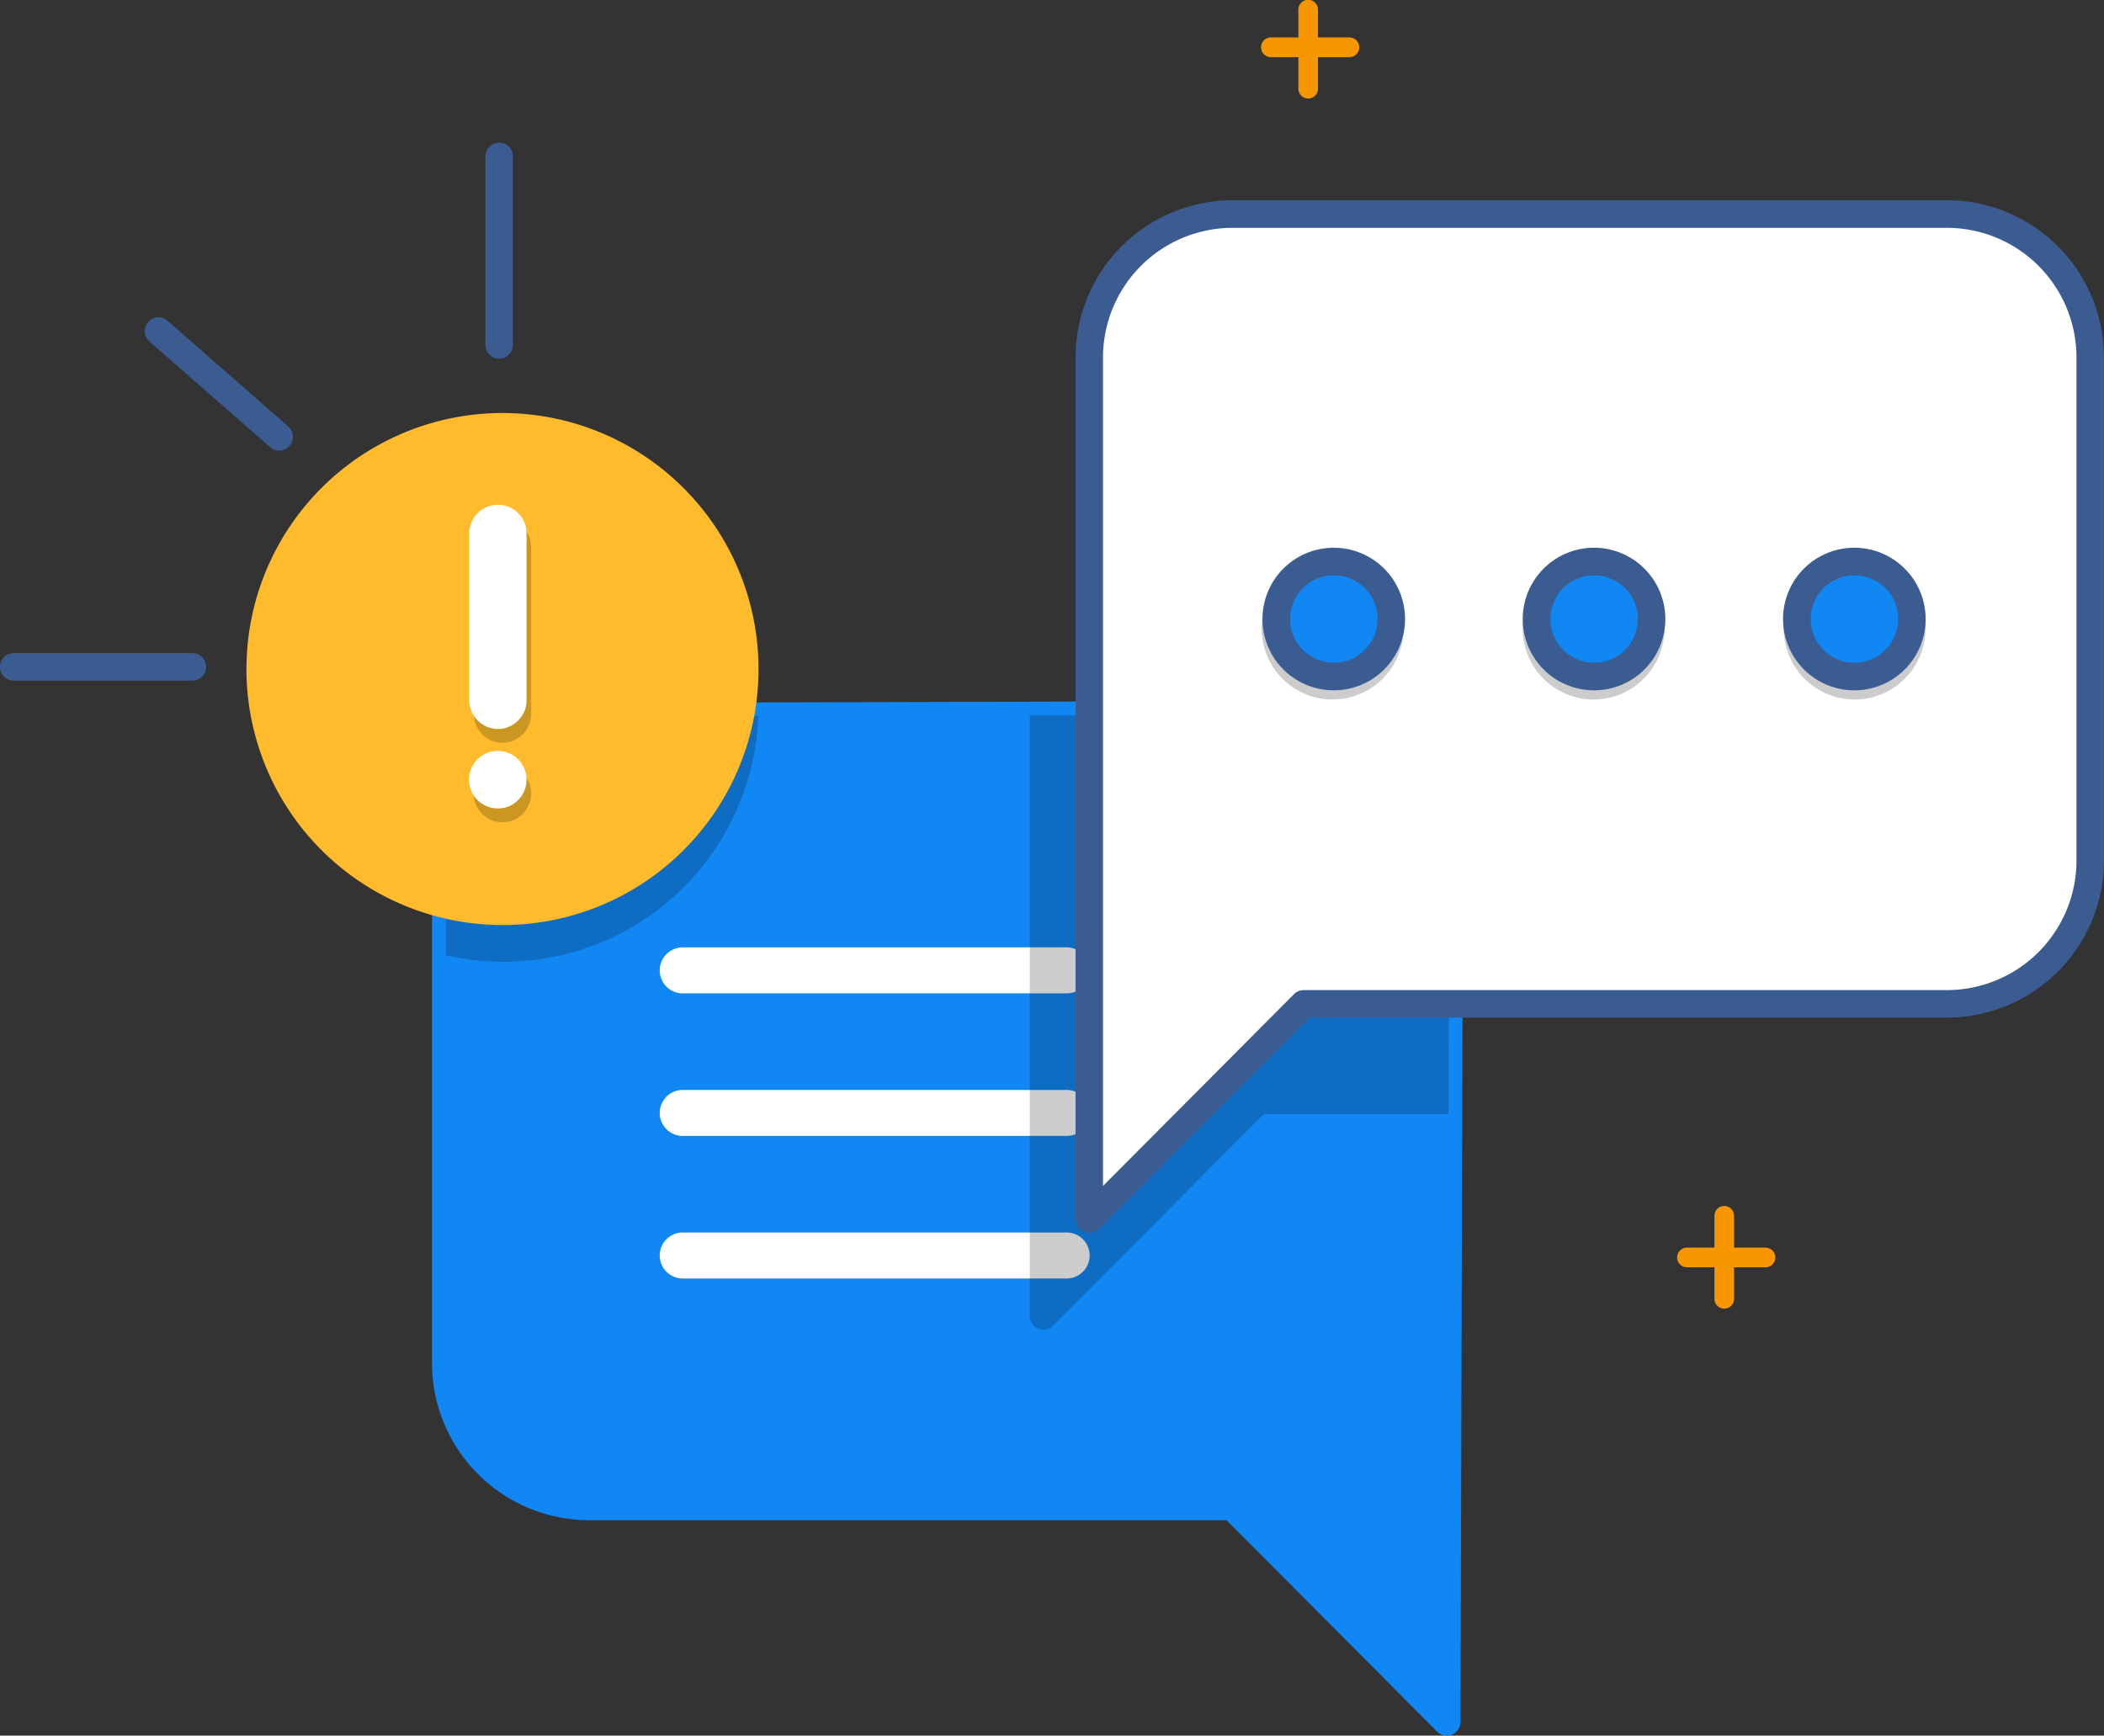
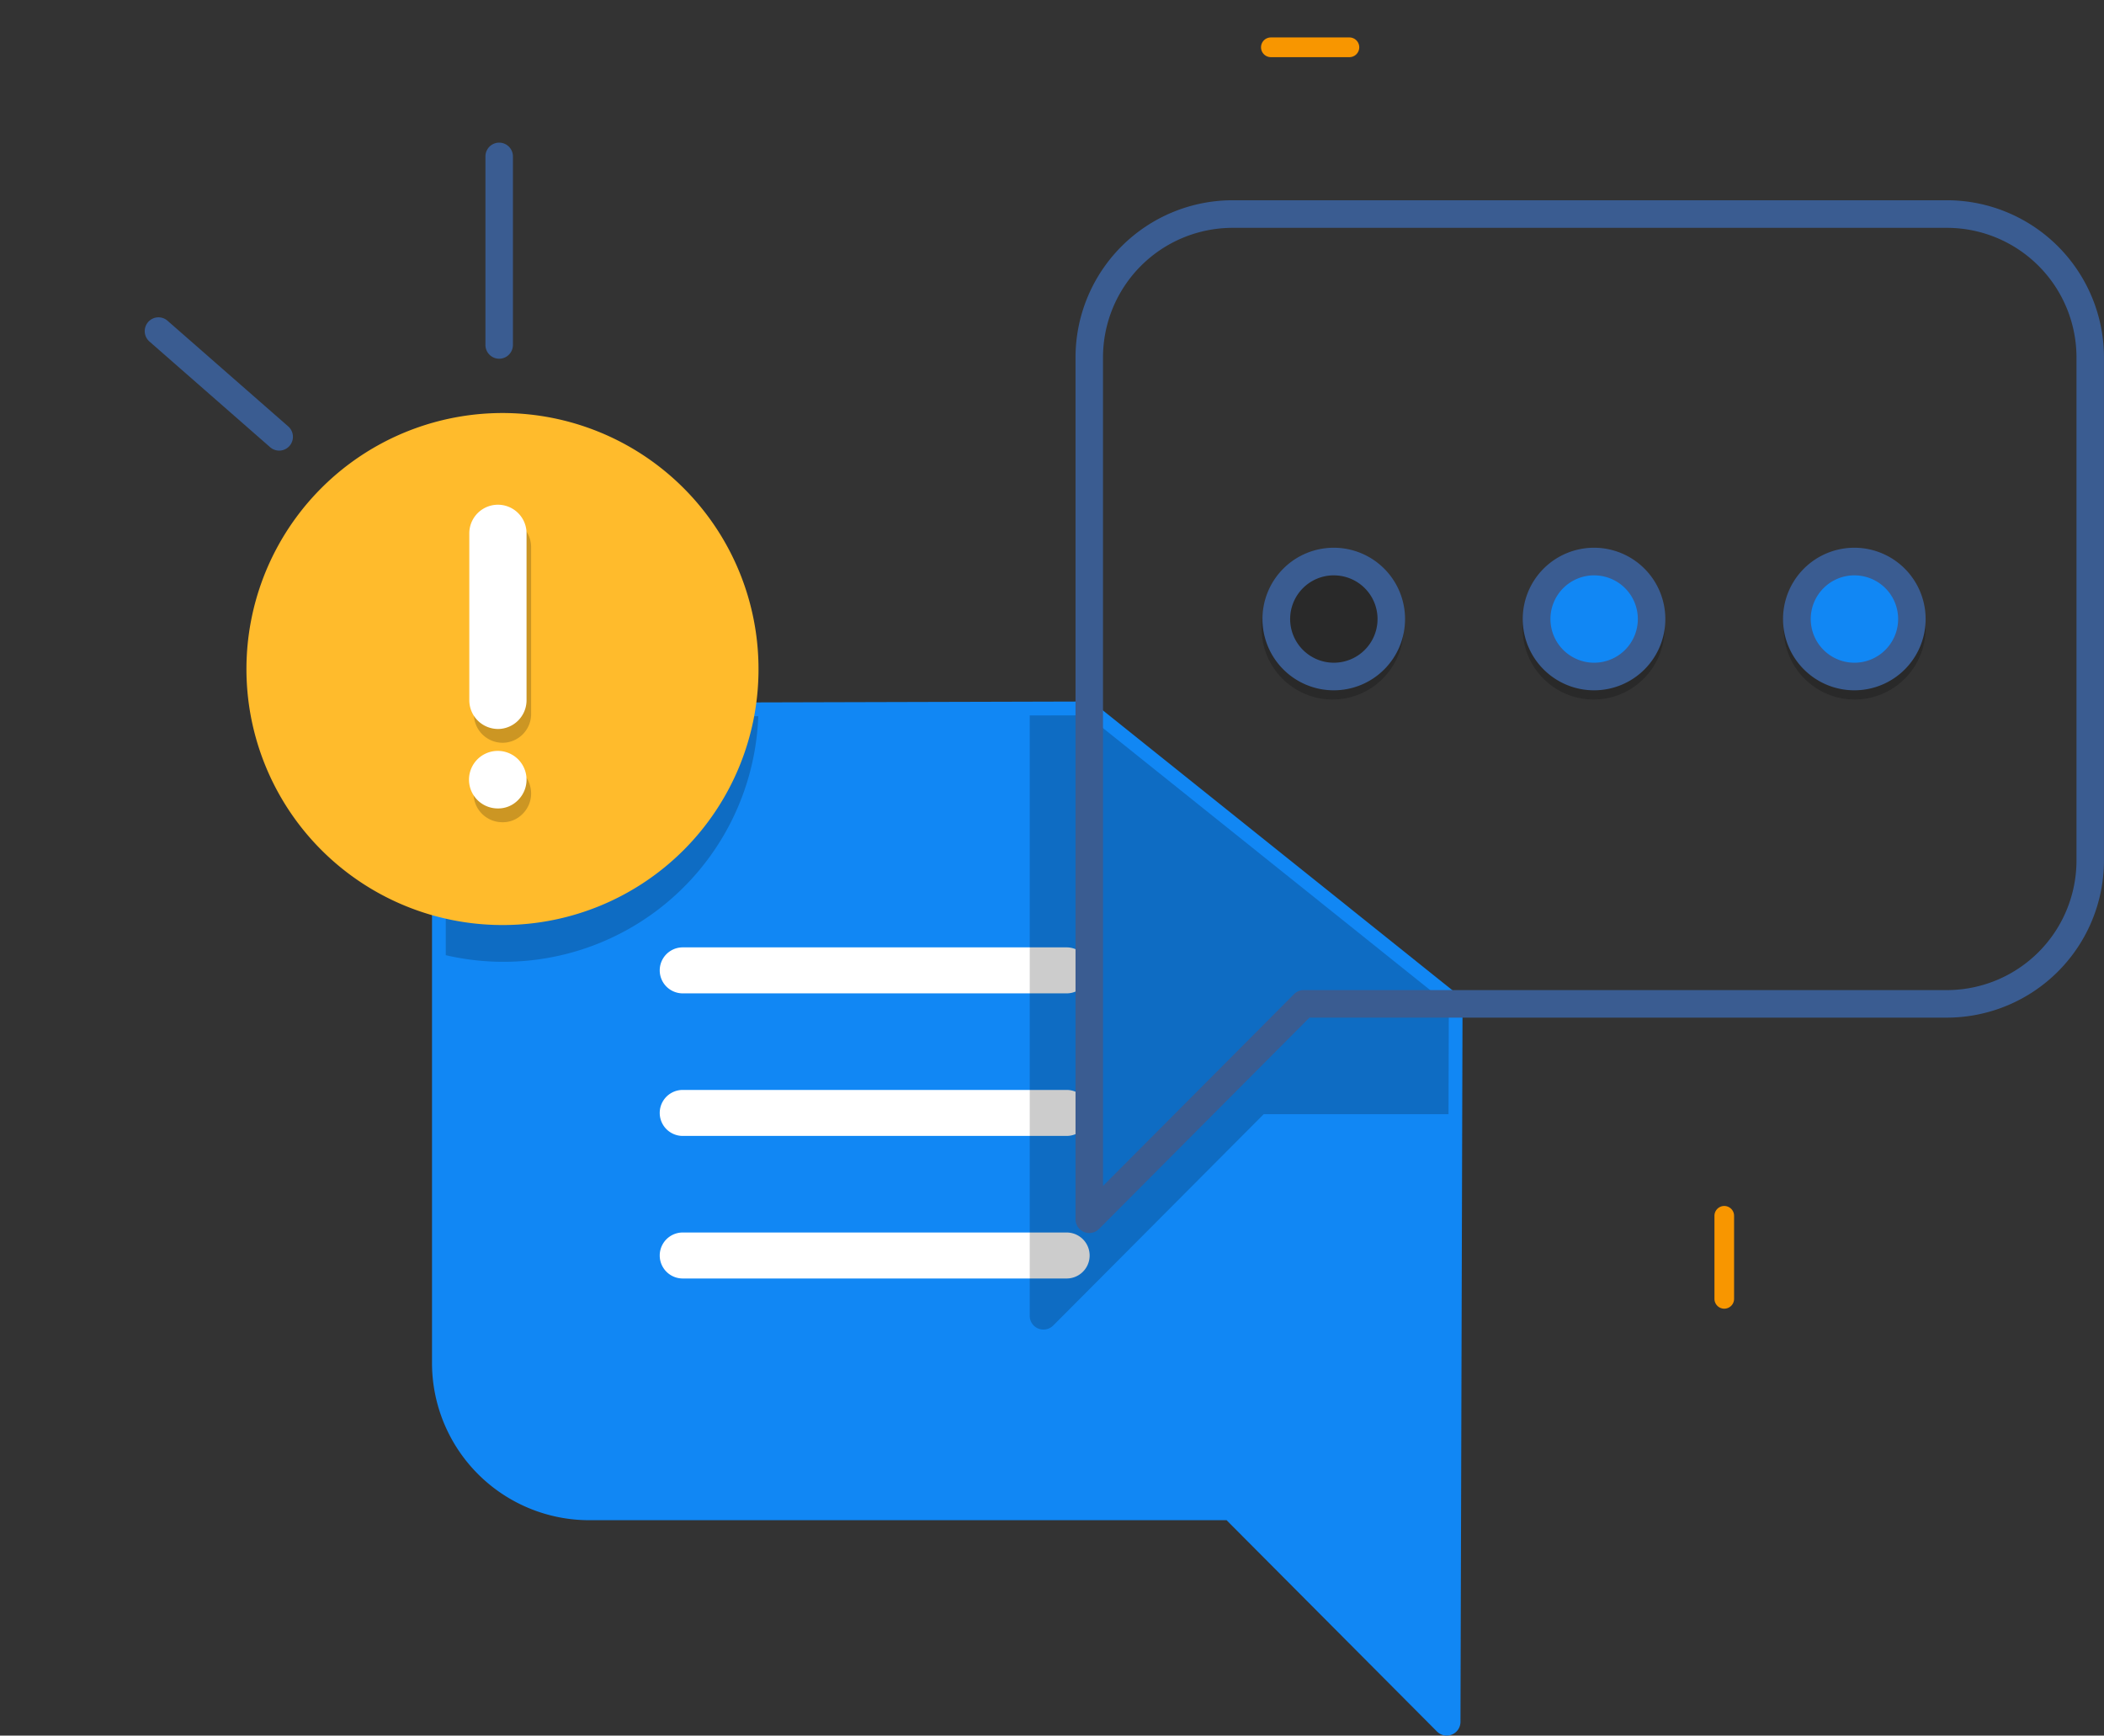
<svg xmlns="http://www.w3.org/2000/svg" id="Component_6_1" width="314.424" height="259.404" data-name="Component 6 – 1" viewBox="0 0 314.424 259.404">
  <rect x="0" y="0" width="314.424" height="259.404" fill="#333333" stroke="none" />
  <defs>
    <style>
            .cls-1{fill:#f89600}.cls-2{fill:#1187f4}.cls-3{fill:#fff}.cls-4,.cls-7{opacity:.2}.cls-5{fill:#3a5c91}.cls-6{fill:#ffbb2c}
        </style>
  </defs>
  <g id="Group_304" data-name="Group 304" transform="translate(188.456)">
    <g id="Group_303" data-name="Group 303">
-       <path id="Path_248" d="M448.613 387.669a1.469 1.469 0 0 1-1.467-1.473v-12.372a1.467 1.467 0 1 1 2.933 0V386.2a1.469 1.469 0 0 1-1.466 1.469z" class="cls-1" data-name="Path 248" transform="translate(-379.392 -192.073)" />
-       <path id="Path_249" d="M452.2 384.3h-11.73a1.473 1.473 0 0 1 0-2.946h11.73a1.473 1.473 0 0 1 0 2.946z" class="cls-1" data-name="Path 249" transform="translate(-376.822 -194.887)" />
-       <path id="Path_250" d="M357.756 124.794a1.469 1.469 0 0 1-1.467-1.473v-11.783a1.467 1.467 0 1 1 2.933 0v11.783a1.469 1.469 0 0 1-1.466 1.473z" class="cls-1" data-name="Path 250" transform="translate(-350.716 -110.066)" />
+       <path id="Path_248" d="M448.613 387.669a1.469 1.469 0 0 1-1.467-1.473v-12.372a1.467 1.467 0 1 1 2.933 0V386.2a1.469 1.469 0 0 1-1.466 1.469" class="cls-1" data-name="Path 248" transform="translate(-379.392 -192.073)" />
      <path id="Path_251" d="M361.345 121.154h-11.732a1.473 1.473 0 0 1 0-2.946h11.732a1.473 1.473 0 0 1 0 2.946z" class="cls-1" data-name="Path 251" transform="translate(-348.146 -112.612)" />
    </g>
  </g>
  <g id="Group_314" data-name="Group 314" transform="translate(0 21.311)">
    <g id="chat" transform="translate(64.56 8.618)">
      <g id="Group_305" data-name="Group 305" transform="translate(0 74.921)">
        <path id="Path_252" d="M320.017 308.912l-.048 16.317-.261 90.811-32.056-32.195h-96.163a21.416 21.416 0 0 1-21.373-21.459v-75.118a21.416 21.416 0 0 1 21.373-21.459l25.329-.069 40.57-.11 8.562-.021z" class="cls-2" data-name="Path 252" transform="translate(-168.062 -263.549)" />
        <path id="Path_253" d="M318.762 417.165a2.048 2.048 0 0 1-1.452-.6l-31.455-31.595h-95.313a23.5 23.5 0 0 1-23.427-23.521V286.33a23.5 23.5 0 0 1 23.427-23.52l74.457-.2a2.046 2.046 0 0 1 1.28.449l54.067 43.3a2.065 2.065 0 0 1 .773 1.618l-.309 107.128a2.055 2.055 0 0 1-2.052 2.056zm-54.475-150.428l-73.739.2a19.382 19.382 0 0 0-19.326 19.4v75.119a19.381 19.381 0 0 0 19.32 19.4h96.164a2.051 2.051 0 0 1 1.452.6l28.566 28.689.29-101.173z" class="cls-2" data-name="Path 253" transform="translate(-167.115 -262.611)" />
      </g>
      <g id="Group_306" data-name="Group 306" transform="translate(33.991 111.666)">
        <path id="Path_254" d="M277.692 322.944H220.2a3.437 3.437 0 0 1 0-6.873h57.489a3.437 3.437 0 0 1 0 6.873z" class="cls-3" data-name="Path 254" transform="translate(-216.782 -316.071)" />
        <path id="Path_255" d="M277.692 353.944H220.2a3.437 3.437 0 0 1 0-6.873h57.489a3.437 3.437 0 0 1 0 6.873z" class="cls-3" data-name="Path 255" transform="translate(-216.782 -325.764)" />
        <path id="Path_256" d="M277.692 384.944H220.2a3.437 3.437 0 0 1 0-6.873h57.489a3.437 3.437 0 0 1 0 6.873z" class="cls-3" data-name="Path 256" transform="translate(-216.782 -335.456)" />
      </g>
      <path id="Path_257" d="M360.264 308.912l-.048 16.317h-27.622l-31.454 31.584a2.041 2.041 0 0 1-1.458.6 2.036 2.036 0 0 1-2.046-2.062v-89.72l8.562-.021z" class="cls-4" data-name="Path 257" transform="translate(-208.309 -188.627)" />
      <g id="Group_307" data-name="Group 307" transform="translate(96.167)">
-         <path id="Path_258" d="M438.851 274.651h-96.165l-32.055 32.193V178.071A21.415 21.415 0 0 1 332 156.609h106.85a21.415 21.415 0 0 1 21.37 21.462v75.117a21.416 21.416 0 0 1-21.369 21.463z" class="cls-3" data-name="Path 258" transform="translate(-308.578 -154.547)" />
        <path id="Path_259" d="M309.684 307.968a2.023 2.023 0 0 1-.785-.157 2.061 2.061 0 0 1-1.267-1.9V177.133a23.5 23.5 0 0 1 23.423-23.524H437.9a23.5 23.5 0 0 1 23.423 23.524v75.117a23.5 23.5 0 0 1-23.423 23.525h-95.31l-31.454 31.589a2.048 2.048 0 0 1-1.452.604zm21.371-150.235a19.38 19.38 0 0 0-19.317 19.4v123.8l28.55-28.673a2.046 2.046 0 0 1 1.452-.6h96.16a19.381 19.381 0 0 0 19.317-19.4v-75.127a19.38 19.38 0 0 0-19.317-19.4z" class="cls-5" data-name="Path 259" transform="translate(-307.631 -153.609)" />
      </g>
      <ellipse id="Ellipse_2" cx="10.608" cy="10.654" class="cls-4" data-name="Ellipse 2" rx="10.608" ry="10.654" transform="translate(201.991 53.311)" />
      <ellipse id="Ellipse_3" cx="10.608" cy="10.654" class="cls-4" data-name="Ellipse 3" rx="10.608" ry="10.654" transform="translate(162.981 53.311)" />
      <ellipse id="Ellipse_4" cx="10.608" cy="10.654" class="cls-4" data-name="Ellipse 4" rx="10.608" ry="10.654" transform="translate(123.971 53.311)" />
      <g id="Group_308" data-name="Group 308" transform="translate(124.193 51.937)">
-         <ellipse id="Ellipse_5" cx="8.555" cy="8.592" class="cls-2" data-name="Ellipse 5" rx="8.555" ry="8.592" transform="translate(2.053 2.062)" />
        <path id="Path_260" d="M359.189 250.478a10.654 10.654 0 1 1 10.611-10.653 10.643 10.643 0 0 1-10.611 10.653zm0-17.183a6.53 6.53 0 1 0 6.5 6.53 6.523 6.523 0 0 0-6.5-6.525z" class="cls-5" data-name="Path 260" transform="translate(-348.581 -229.171)" />
      </g>
      <g id="Group_309" data-name="Group 309" transform="translate(163.092 51.937)">
        <ellipse id="Ellipse_6" cx="8.555" cy="8.592" class="cls-2" data-name="Ellipse 6" rx="8.555" ry="8.592" transform="translate(2.053 2.062)" />
        <path id="Path_261" d="M416.026 250.478a10.654 10.654 0 1 1 10.608-10.654 10.643 10.643 0 0 1-10.608 10.654zm0-17.183a6.53 6.53 0 1 0 6.5 6.53 6.523 6.523 0 0 0-6.5-6.525z" class="cls-5" data-name="Path 261" transform="translate(-405.418 -229.171)" />
      </g>
      <g id="Group_310" data-name="Group 310" transform="translate(201.991 51.937)">
        <ellipse id="Ellipse_7" cx="8.555" cy="8.592" class="cls-2" data-name="Ellipse 7" rx="8.555" ry="8.592" transform="translate(2.053 2.062)" />
        <path id="Path_262" d="M472.864 250.478a10.654 10.654 0 1 1 10.608-10.654 10.643 10.643 0 0 1-10.608 10.654zm0-17.183a6.53 6.53 0 1 0 6.5 6.53 6.523 6.523 0 0 0-6.5-6.525z" class="cls-5" data-name="Path 262" transform="translate(-462.256 -229.171)" />
      </g>
    </g>
    <path id="Path_263" d="M216.819 265.8a38.1 38.1 0 0 1-46.7 35.721v-14.194a21.416 21.416 0 0 1 21.373-21.459z" class="cls-4" data-name="Path 263" transform="translate(-103.502 -180.069)" />
    <g id="Group_311" data-name="Group 311" transform="translate(37.155 40.418)">
      <ellipse id="Ellipse_8" cx="36.044" cy="36.2" class="cls-6" data-name="Ellipse 8" rx="36.044" ry="36.2" transform="translate(2.053 2.062)" />
      <path id="Path_264" d="M165.17 276.4a38.262 38.262 0 1 1 38.1-38.262 38.223 38.223 0 0 1-38.1 38.262zm0-72.4a34.138 34.138 0 1 0 33.991 34.137A34.1 34.1 0 0 0 165.17 204z" class="cls-6" data-name="Path 264" transform="translate(-127.072 -199.874)" />
    </g>
    <g id="Group_312" class="cls-7" data-name="Group 312" transform="translate(70.817 56.169)">
      <path id="Path_265" d="M180.534 284.95a4.3 4.3 0 1 1 3.021-1.262 4.126 4.126 0 0 1-3.021 1.262z" data-name="Path 265" transform="translate(-176.257 -239.539)" />
      <path id="Path_266" d="M180.534 256.324a4.3 4.3 0 0 1-4.277-4.3v-24.938a4.277 4.277 0 1 1 8.555 0v24.942a4.3 4.3 0 0 1-4.277 4.3z" data-name="Path 266" transform="translate(-176.257 -222.79)" />
    </g>
    <g id="Group_313" data-name="Group 313" transform="translate(70.133 54.107)">
      <path id="Path_267" d="M179.534 281.95a4.3 4.3 0 1 1 3.021-1.262 4.126 4.126 0 0 1-3.021 1.262z" class="cls-3" data-name="Path 267" transform="translate(-175.257 -236.539)" />
      <path id="Path_268" d="M179.534 253.324a4.3 4.3 0 0 1-4.277-4.3v-24.938a4.277 4.277 0 1 1 8.555 0v24.942a4.3 4.3 0 0 1-4.277 4.3z" class="cls-3" data-name="Path 268" transform="translate(-175.257 -219.79)" />
    </g>
    <path id="Path_269" d="M180.835 173.376a2.057 2.057 0 0 1-2.053-2.062v-28.181a2.053 2.053 0 1 1 4.106 0v28.181a2.058 2.058 0 0 1-2.053 2.062z" class="cls-5" data-name="Path 269" transform="translate(-106.237 -141.071)" />
    <path id="Path_270" d="M124.476 198.989a2.044 2.044 0 0 1-1.349-.508l-18.036-15.794a2.069 2.069 0 0 1-.2-2.91 2.048 2.048 0 0 1 2.9-.2l18.036 15.794a2.069 2.069 0 0 1 .2 2.91 2.046 2.046 0 0 1-1.551.708z" class="cls-5" data-name="Path 270" transform="translate(-82.757 -152.952)" />
-     <path id="Path_271" d="M101.526 256.2H74.835a2.062 2.062 0 0 1 0-4.124h26.691a2.062 2.062 0 0 1 0 4.124z" class="cls-5" data-name="Path 271" transform="translate(-72.782 -175.777)" />
  </g>
</svg>